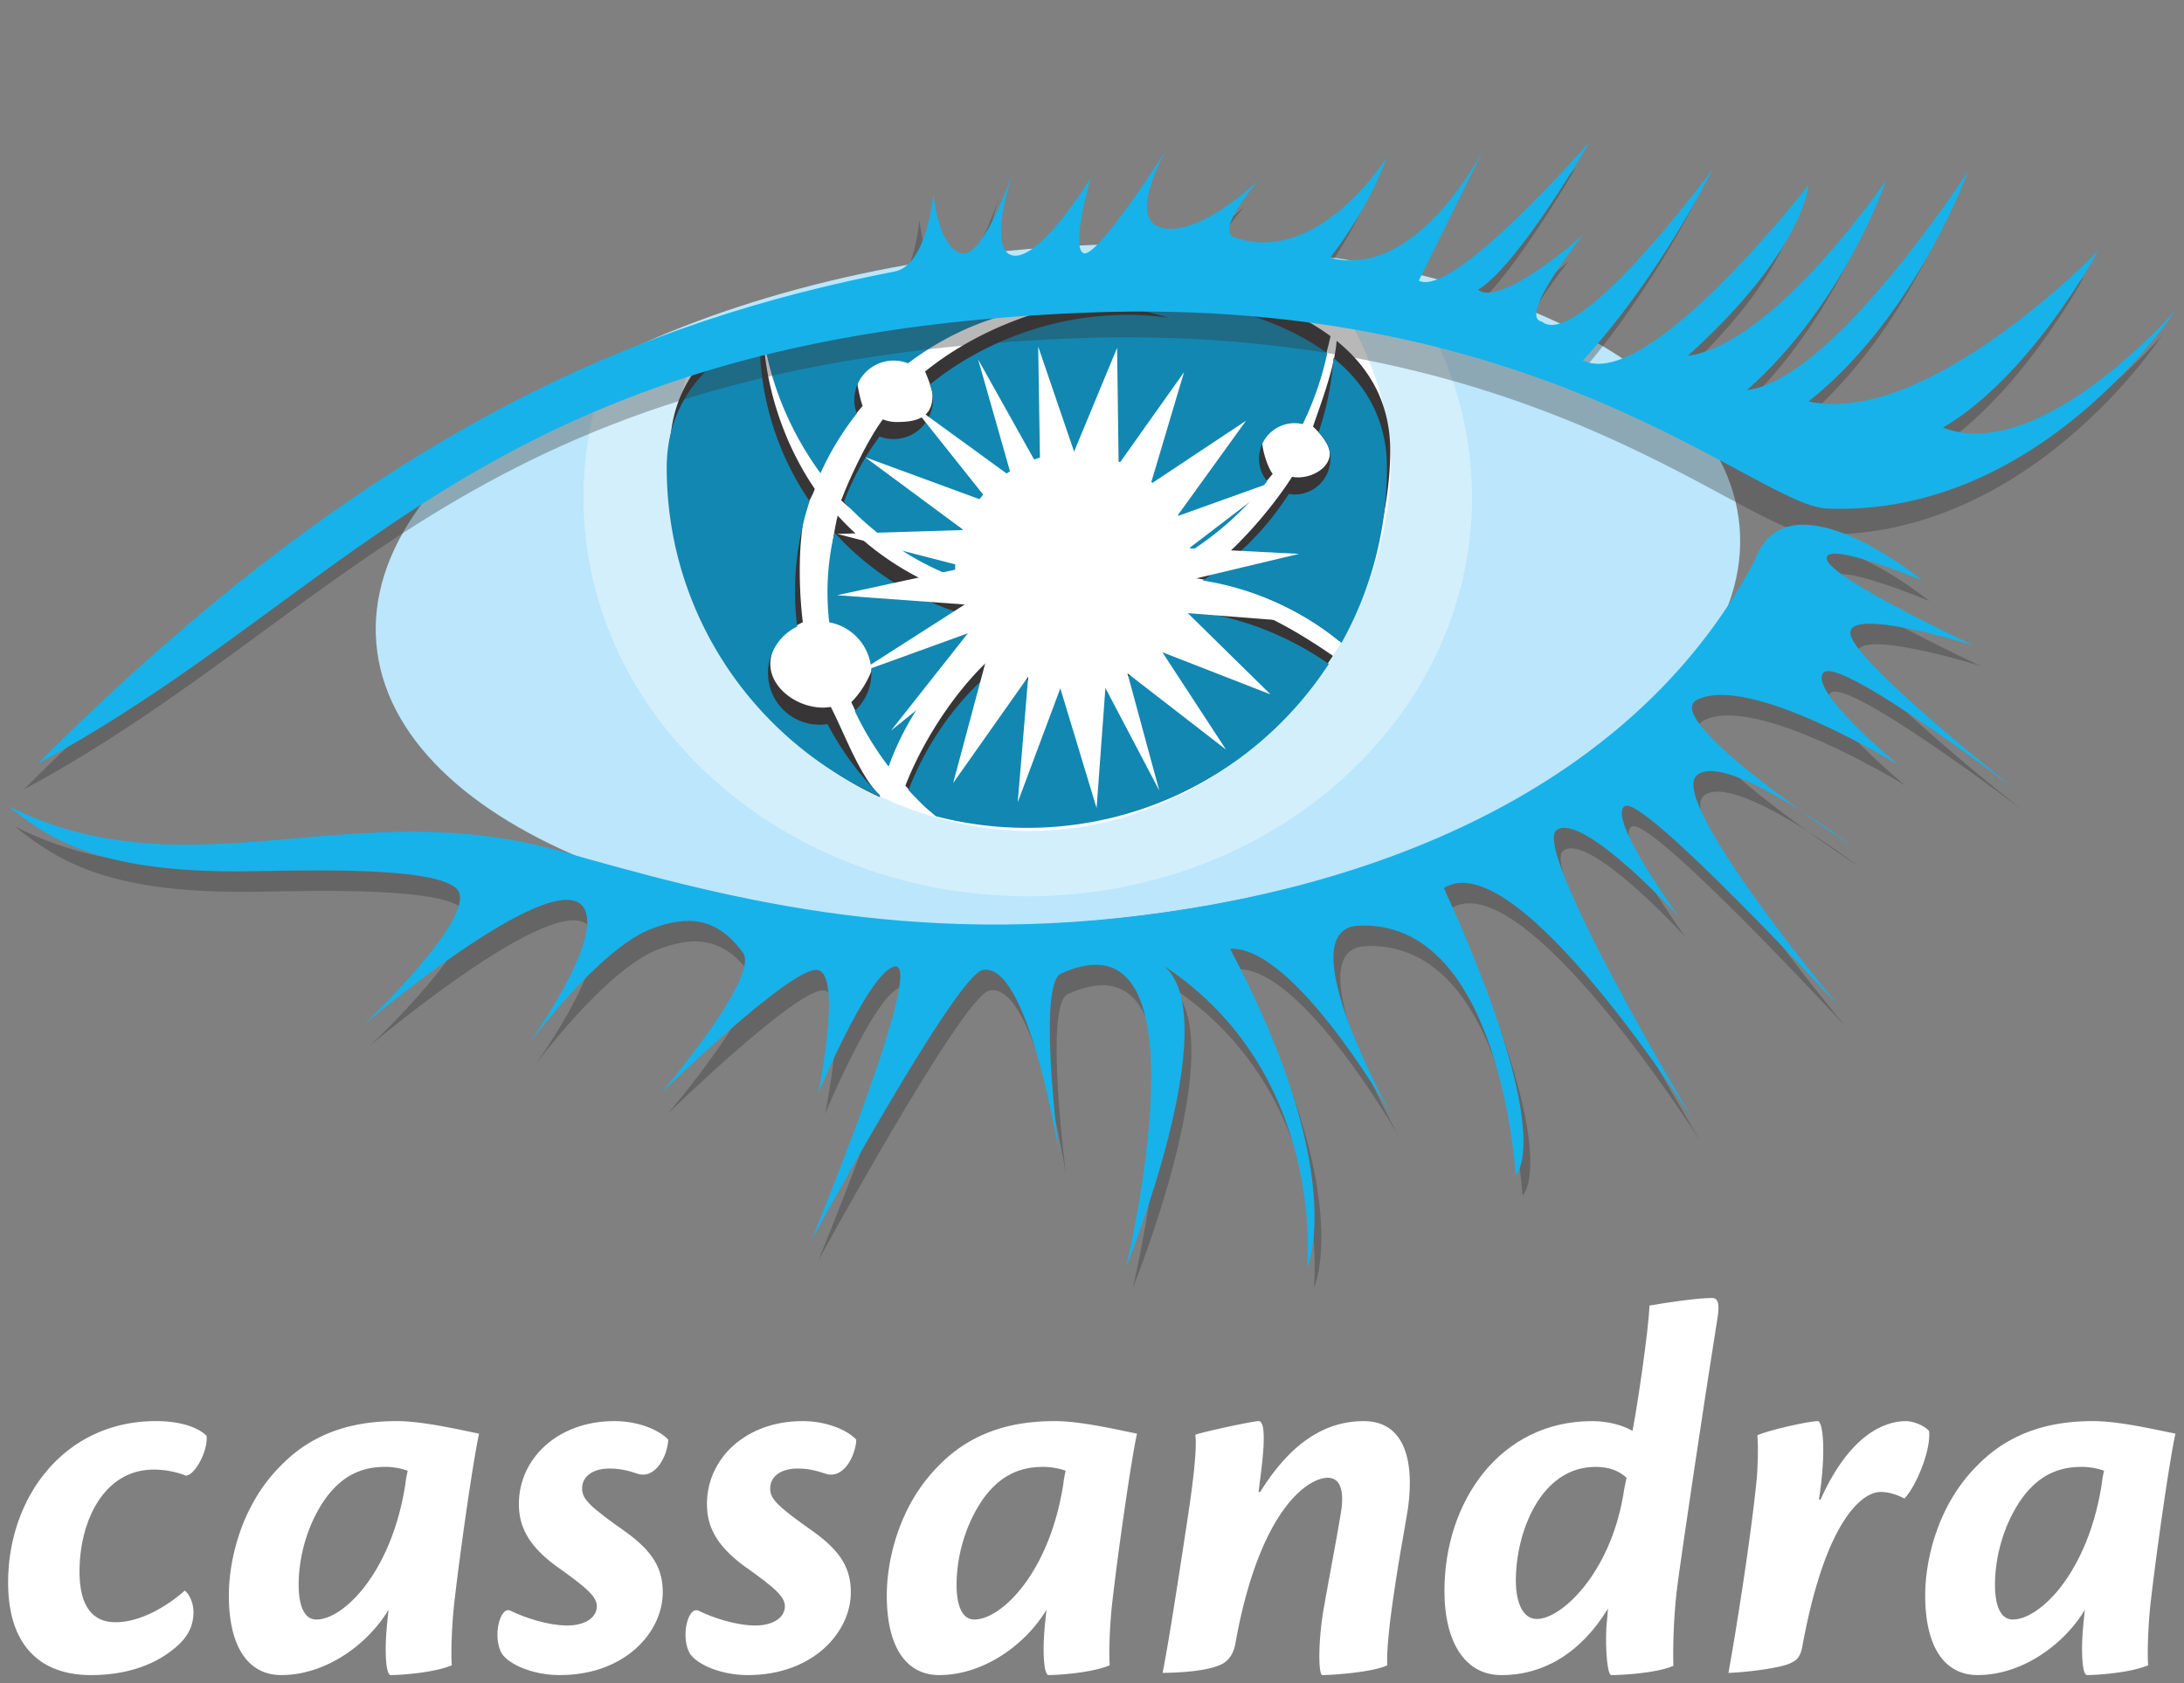
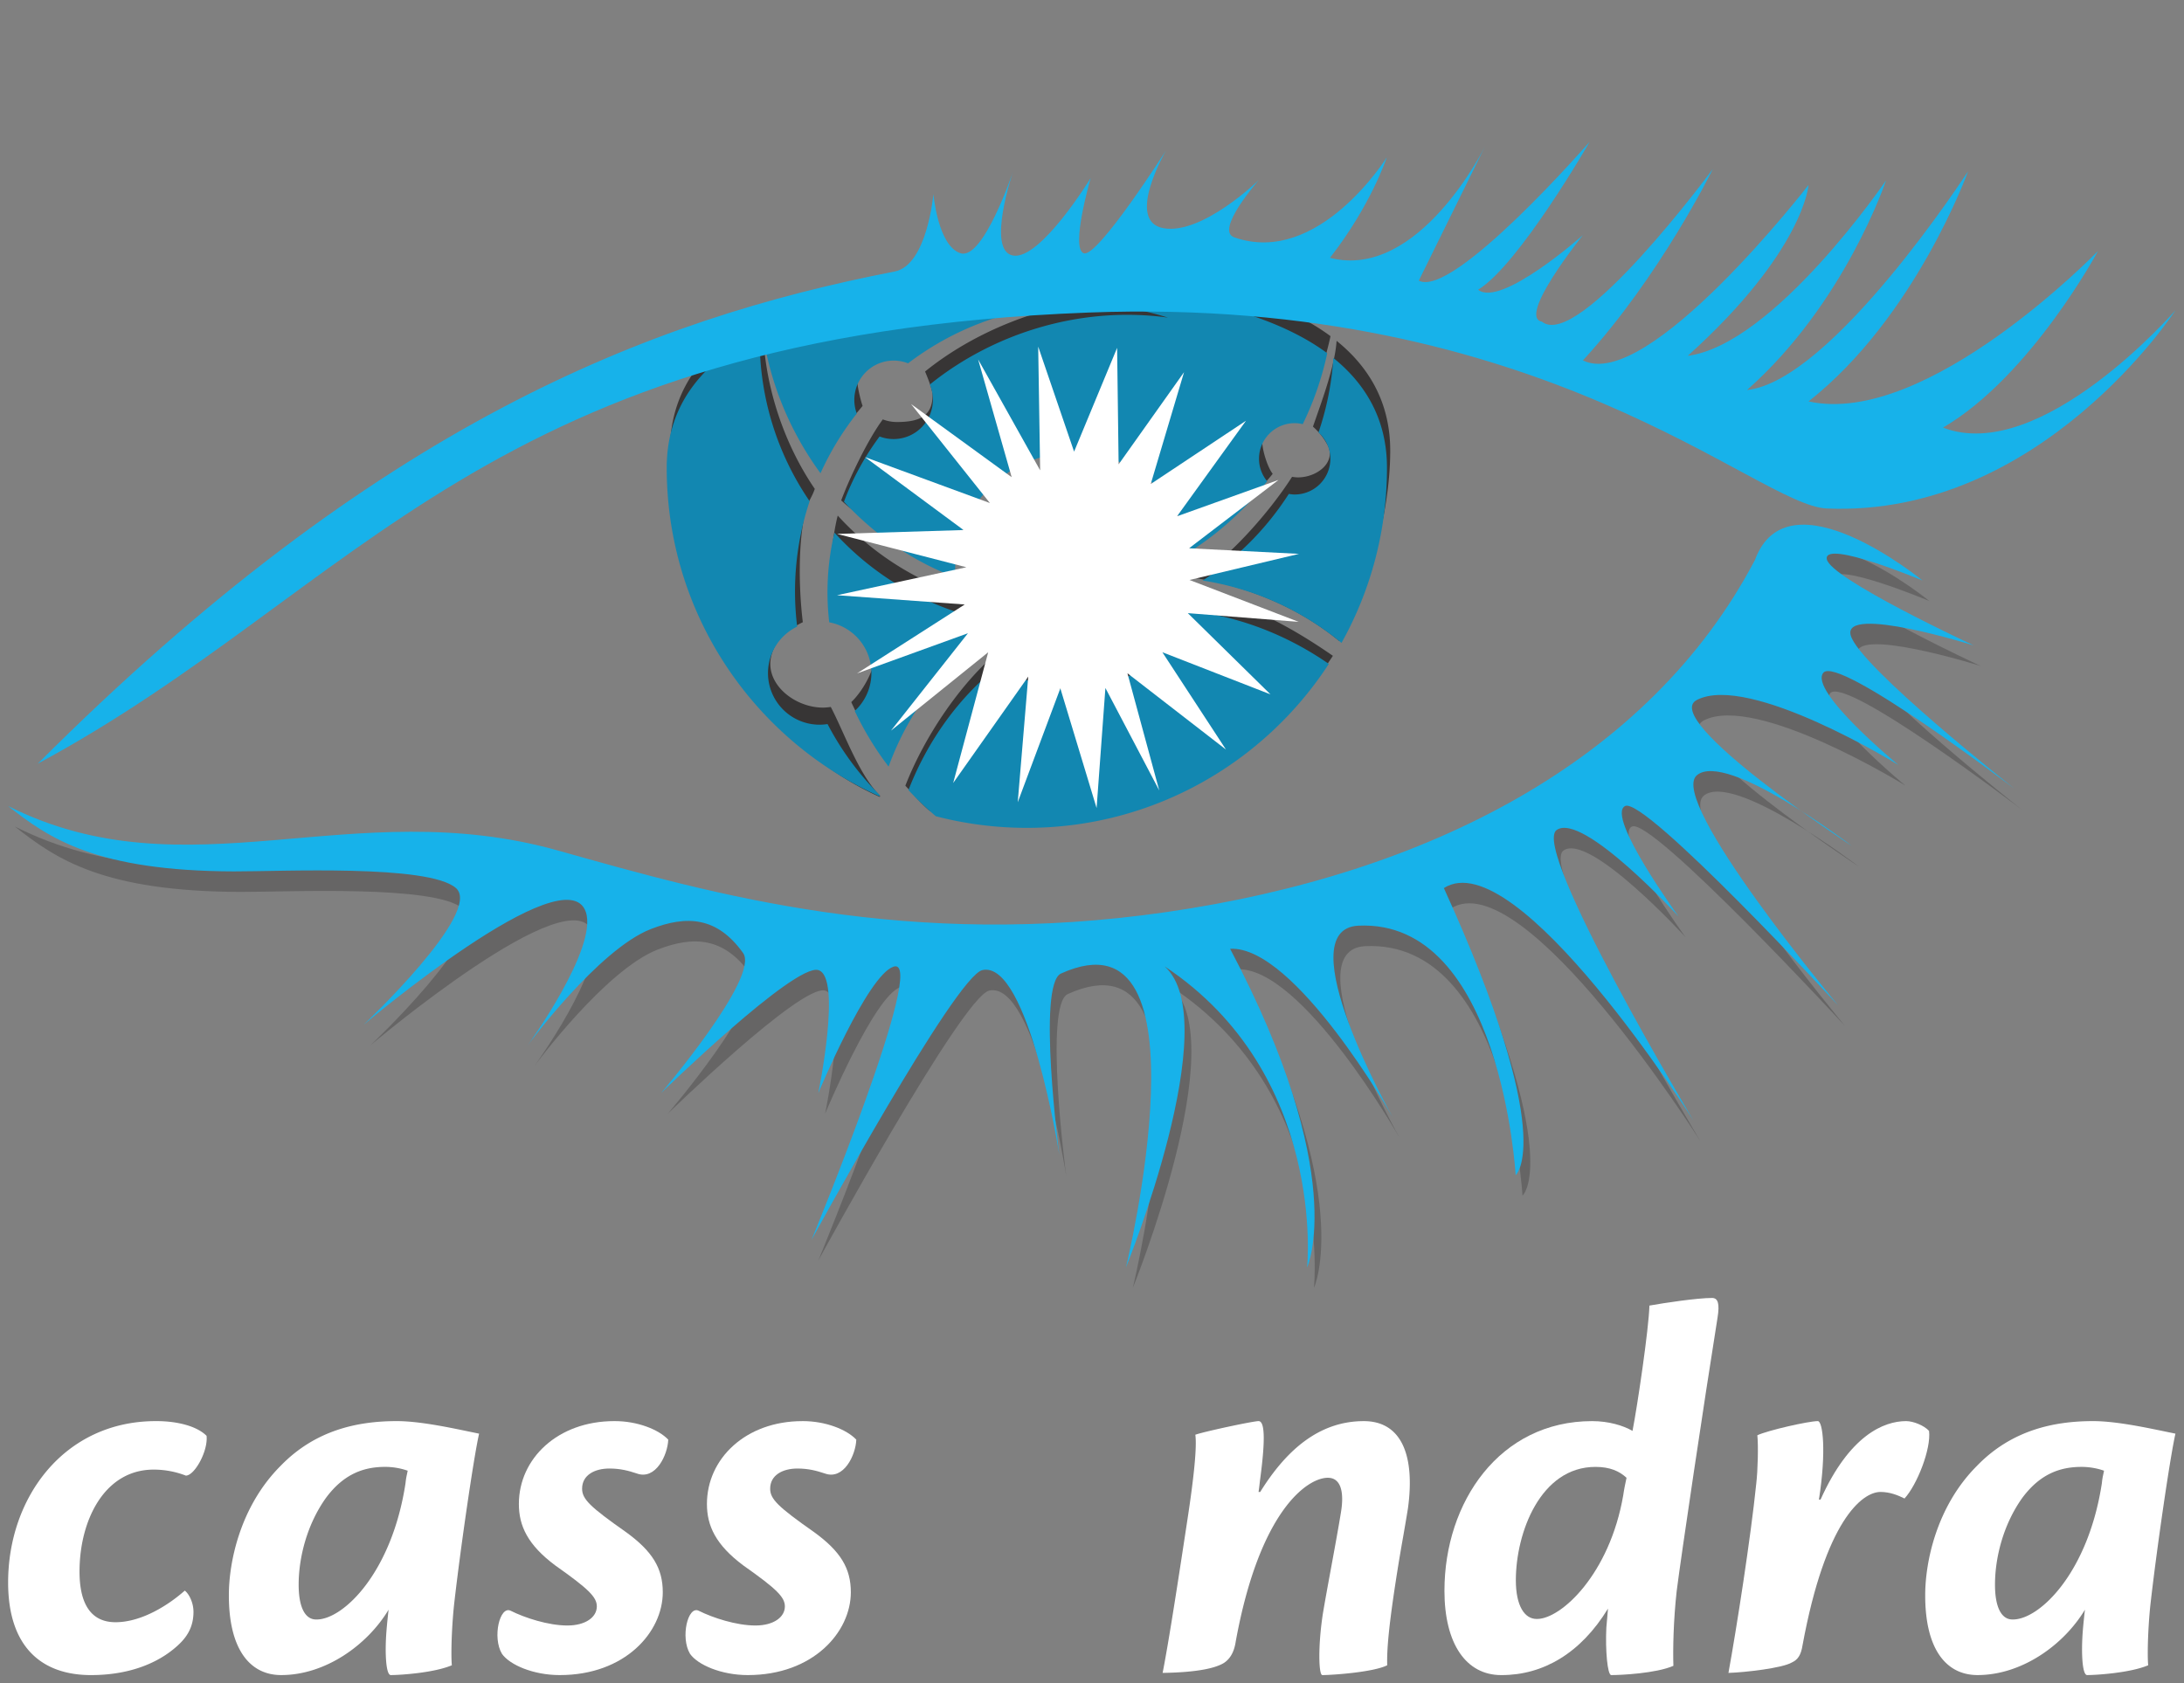
<svg xmlns="http://www.w3.org/2000/svg" width="131" height="101" fill="none">
  <rect width="100%" height="100%" fill="#808080" stroke="none" />
  <g clip-path="url(#clip0)">
    <path d="M9.381 85.262c1.243 0 2.42.294 3.009.883.098.916-.72 2.387-1.243 2.387a5.328 5.328 0 00-1.93-.36c-2.975 0-4.447 3.074-4.447 6.115 0 1.896.654 3.041 2.159 3.041 1.602 0 3.237-1.079 4.152-1.896.23.163.524.687.524 1.275 0 .654-.197 1.275-.785 1.864-1.046 1.046-2.812 1.929-5.363 1.929-2.943 0-4.97-1.668-4.97-5.56 0-5.1 3.368-9.678 8.862-9.678h.032z" fill="#fff" />
    <path fill-rule="evenodd" clip-rule="evenodd" d="M13.728 95.693c0-1.93.654-5.297 3.107-7.75 2.093-2.158 4.643-2.681 6.965-2.681 1.31 0 3.023.356 4.31.623l.627.13c-.327 1.438-1.111 6.865-1.471 10.004-.163 1.341-.229 3.205-.163 3.892-1.08.458-3.107.588-3.663.588-.294 0-.36-1.34-.261-2.615.032-.425.098-1.047.13-1.308-1.275 2.125-3.793 3.923-6.441 3.923-1.896 0-3.14-1.57-3.14-4.773v-.033zm5.265 1.471c1.602 0 4.513-2.812 5.33-8.174.025-.247.05-.363.088-.546l.043-.206a4.1 4.1 0 00-1.341-.23c-1.21 0-2.452.36-3.564 1.864-1.144 1.603-1.635 3.597-1.635 5.2 0 1.372.392 2.092 1.046 2.092h.033z" fill="#fff" />
    <path d="M40.083 86.374c-.59-.621-1.865-1.112-3.205-1.112h-.033c-3.4 0-5.722 2.257-5.722 4.97 0 1.308.523 2.453 2.19 3.695 1.995 1.406 2.486 1.897 2.486 2.452 0 .654-.687 1.146-1.766 1.146-1.144 0-2.55-.459-3.4-.884-.655-.326-1.113 1.603-.524 2.584.458.654 1.864 1.275 3.466 1.275 3.924 0 6.18-2.583 6.18-4.97 0-1.44-.62-2.453-2.19-3.597-2.191-1.537-2.649-1.995-2.649-2.617 0-.816.752-1.209 1.635-1.209.654 0 1.144.13 1.635.294 1.145.425 1.864-1.111 1.897-2.027zm8.074-1.112c1.342 0 2.617.49 3.205 1.112-.032.916-.751 2.452-1.896 2.027-.49-.163-.982-.294-1.635-.294-.883 0-1.635.393-1.635 1.21 0 .62.458 1.08 2.649 2.616 1.57 1.144 2.19 2.158 2.19 3.596 0 2.388-2.256 4.971-6.18 4.971-1.602 0-3.008-.621-3.466-1.275-.588-.981-.13-2.91.523-2.584.85.425 2.257.884 3.4.884 1.08 0 1.766-.492 1.766-1.146 0-.555-.49-1.046-2.485-2.452-1.667-1.242-2.19-2.387-2.19-3.694 0-2.714 2.321-4.97 5.722-4.97h.032z" fill="#fff" />
-     <path fill-rule="evenodd" clip-rule="evenodd" d="M56.298 87.943c-2.452 2.453-3.107 5.82-3.107 7.75v.033c0 3.204 1.243 4.773 3.14 4.773 2.649 0 5.166-1.798 6.442-3.923-.033.261-.098.883-.131 1.308-.098 1.275-.032 2.615.261 2.615.557 0 2.583-.13 3.662-.588-.064-.687 0-2.55.165-3.892.36-3.139 1.144-8.566 1.47-10.005a95.475 95.475 0 01-.624-.128h-.002c-1.287-.268-3.001-.624-4.31-.624-2.323 0-4.873.523-6.966 2.681zm7.488 1.047c-.817 5.362-3.727 8.174-5.33 8.174h-.032c-.654 0-1.047-.72-1.047-2.092 0-1.603.491-3.597 1.635-5.2 1.112-1.504 2.355-1.863 3.565-1.863.49 0 .98.098 1.34.229l-.043.211c-.038.18-.063.296-.088.54z" fill="#fff" />
    <path d="M75.589 89.513c1.505-2.42 3.466-4.25 6.213-4.25 2.321 0 3.073 2.157 2.649 5.23-.081.512-.184 1.103-.293 1.736a111.967 111.967 0 00-.59 3.66c-.23 1.603-.393 3.04-.36 4.022-.85.425-3.335.589-3.891.589-.229 0-.262-1.799.033-3.695.119-.717.3-1.7.486-2.713v-.001c.222-1.203.45-2.448.593-3.336.164-.947.13-2.093-.785-2.093-1.21 0-4.087 1.93-5.526 9.843-.1.654-.36 1.046-.72 1.275-.49.295-1.537.556-3.662.589.39-1.976 1.003-6.009 1.46-9.009l.012-.081c.424-2.747.588-4.513.49-5.2.556-.196 3.467-.817 3.792-.817.361 0 .426 1.014.099 3.467-.014.096-.027.215-.041.335a9.682 9.682 0 01-.058.449h.099z" fill="#fff" />
    <path fill-rule="evenodd" clip-rule="evenodd" d="M86.64 95.432c0 3.204 1.308 5.068 3.401 5.068h.032c2.485 0 4.742-1.308 6.377-3.989 0 .054-.02.268-.044.52v.004c-.019.203-.04.431-.055.62-.065 1.34.065 2.845.295 2.845.555 0 2.681-.098 3.727-.556-.032-.98 0-2.714.197-4.48.262-2.093 1.667-11.51 2.452-16.415.132-.817.034-1.176-.327-1.176-.883 0-2.845.293-3.76.457-.033 1.373-.72 6.017-1.014 7.52-.556-.326-1.438-.588-2.42-.588-5.559 0-8.86 4.873-8.86 10.17zm10.725-5.722c-.817 4.74-3.728 7.422-5.166 7.422h-.033c-.719 0-1.243-.785-1.243-2.321 0-2.846 1.471-6.802 4.775-6.802.882 0 1.438.261 1.864.653-.066.295-.164.786-.197 1.047z" fill="#fff" />
    <path d="M109.2 89.97c1.734-3.858 3.793-4.708 5.134-4.708.426 0 1.079.261 1.374.588.131 1.08-.719 3.237-1.472 4.055-.393-.196-.882-.393-1.438-.393-1.113 0-3.303 1.734-4.677 9.189-.098.622-.294.883-.653 1.047-.556.327-2.747.588-3.793.621.489-2.682 1.34-8.142 1.667-11.347.098-.817.13-2.322.066-2.91.621-.294 3.074-.85 3.629-.85.295 0 .524 1.799.065 4.709h.098z" fill="#fff" />
    <path fill-rule="evenodd" clip-rule="evenodd" d="M118.584 87.943c-2.452 2.453-3.107 5.82-3.107 7.75v.033c0 3.204 1.243 4.773 3.14 4.773 2.649 0 5.166-1.798 6.442-3.923-.033.261-.099.883-.132 1.308-.097 1.275-.032 2.615.262 2.615.557 0 2.584-.13 3.663-.588-.066-.687 0-2.55.163-3.892.36-3.139 1.145-8.566 1.472-10.005a106.19 106.19 0 01-.631-.13c-1.288-.267-2.999-.622-4.307-.622-2.322 0-4.873.523-6.965 2.681zm7.489 1.047c-.819 5.362-3.728 8.174-5.331 8.174h-.032c-.655 0-1.047-.72-1.047-2.092 0-1.603.491-3.597 1.635-5.2 1.112-1.504 2.354-1.863 3.564-1.863.491 0 .982.098 1.341.229l-.043.209c-.039.18-.063.297-.087.543z" fill="#fff" />
-     <path fill-rule="evenodd" clip-rule="evenodd" d="M104.342 31.6c.956 11.138-16.574 21.74-39.154 23.677-22.58 1.937-41.66-5.524-42.614-16.663-.957-11.14 16.574-21.741 39.153-23.679 22.58-1.936 41.66 5.523 42.615 16.664z" fill="#BBE6FB" />
-     <path fill-rule="evenodd" clip-rule="evenodd" d="M61.647 16.24c-4.769-.292-12.988 2.196-19.841 4.678a20.368 20.368 0 00-1.62 7.969c0 11.577 10.497 20.963 21.6 20.963 11.032 0 20.791-9.4 21.602-20.963.263-3.765-1.033-7.313-2.833-10.372C73.45 17.264 65.91 16.5 61.647 16.24z" fill="#fff" />
-     <path opacity=".35" fill-rule="evenodd" clip-rule="evenodd" d="M62.39 16.242c-8.613-.14-18.692 3.28-26.191 6.482a21.686 21.686 0 00-1.201 7.122c0 13.213 11.931 23.926 26.65 23.926 14.717 0 26.648-10.713 26.648-23.926 0-4.182-1.197-8.11-3.297-11.531-6-.933-14.253-1.938-22.609-2.073z" fill="#fff" />
    <path fill-rule="evenodd" clip-rule="evenodd" d="M49.41 27.367c.585-1.295 1.47-1.93 2.33-3.015-.096-.258-.305-1.099-.305-1.39a2.359 2.359 0 013.227-2.19 17.182 17.182 0 0114.204-3.117c.472.106.934.235 1.388.376-5.103-.707-10.855 1.1-14.767 4.258.12.282.45 1.088.45 1.412 0 1.302-.842 1.619-2.144 1.619-.296 0-.578-.057-.84-.157-.884 1.187-1.967 3.448-2.497 4.861 2.164 1.936 4.119 2.637 6.666 3.59-.006-.122.088-.234.088-.358 0-3.926 3.456-7.116 7.382-7.116 3.518 0 6.432 2.558 7 5.914 1.756-1.116 3.453-1.972 4.747-3.628-.302-.368-.627-1.41-.627-1.924a2.14 2.14 0 012.14-2.139c.167 0 .328.024.484.06a18.728 18.728 0 001.47-4.255c-6.14-4.546-18.018-3.926-18.018-3.926s-9.453-.493-15.852 2.626c.427 3.085 1.658 6.018 3.474 8.5z" fill="#373535" />
    <path fill-rule="evenodd" clip-rule="evenodd" d="M78.754 25.596c.434.391.67.735.857 1.07.574 1.032-.578 1.976-1.76 1.976a2.13 2.13 0 01-.35-.035c-1.332 2.08-3.663 4.748-5.734 6.09 3.176.52 6.17 1.792 8.554 3.758 1.735-3.11 3.067-7.6 3.067-11.414 0-2.903-1.282-5.03-3.217-6.592-.101 1.555-.931 3.73-1.417 5.147zM52.973 45.29c1.058-2.922 3.661-5.186 6.123-7.178-.36-.493-.9-1.715-1.125-2.293a17.232 17.232 0 01-7.722-4.886c-.015.066-.034.13-.05.196a15.62 15.62 0 00-.266 5.182 3.097 3.097 0 012.527 3.043c0 .9-.788 2.202-1.4 2.769.665 1.434 1.118 2.126 1.913 3.168z" fill="#373535" />
    <path fill-rule="evenodd" clip-rule="evenodd" d="M52.786 47.744c-1.262-1.255-2.135-3.758-2.954-5.33-.153.023-.31.04-.47.04-1.713 0-3.506-1.437-3.1-3.1.224-.92.859-1.521 1.893-2.024-.235-1.906-.3-4.645.143-6.626.127-.567.396-.833.574-1.373-1.89-2.764-3.11-6.392-3.11-9.991 0-.132.007-.262.01-.392-3.192 1.6-5.586 4.123-5.586 8.093 0 8.783 5.058 17.397 12.584 20.774l.016-.07zm18.507-12.141a7.106 7.106 0 01-6.701 4.753 7.072 7.072 0 01-4.387-1.522c-2.491 1.94-4.752 5.349-5.9 8.306.515.555.874 1.01 1.453 1.503 1.742.454 4.143 0 6.03 0 7.587 0 14.308-3.376 18.161-9.296-2.562-1.774-5.584-3.462-8.656-3.744z" fill="#373535" />
    <path fill-rule="evenodd" clip-rule="evenodd" d="M49.215 28.393a17.173 17.173 0 012.176-3.58 2.359 2.359 0 013.076-3.015c3.904-2.975 9.041-4.272 14.205-3.118.471.107.934.235 1.387.376-5.102-.707-10.375.857-14.287 4.015a2.358 2.358 0 01-3.013 3.117 15.871 15.871 0 00-2.137 3.913c1.858 2.002 4.14 3.586 6.686 4.538-.006-.122-.019-.242-.019-.366a7.108 7.108 0 017.109-7.108c3.518 0 6.431 2.558 7 5.915a18.423 18.423 0 004.608-4.207 2.113 2.113 0 01-.489-1.345 2.14 2.14 0 012.14-2.14c.168 0 .328.024.484.06a18.722 18.722 0 001.47-4.255c-6.14-4.545-18.018-3.925-18.018-3.925s-9.453-.494-15.851 2.625c.426 3.085 1.657 6.019 3.473 8.5z" fill="#1287B1" />
    <path fill-rule="evenodd" clip-rule="evenodd" d="M79.085 25.946c.434.39.712.952.712 1.582a2.14 2.14 0 01-2.14 2.14c-.12 0-.236-.016-.351-.036a17.318 17.318 0 01-5.167 5.197 17.303 17.303 0 018.327 3.743 21.487 21.487 0 002.727-10.505c0-2.903-1.282-5.031-3.216-6.592a17.212 17.212 0 01-.892 4.47zM53.3 45.993a17.245 17.245 0 015.359-7.536 7.095 7.095 0 01-.883-1.611 17.228 17.228 0 01-7.721-4.886c-.016.065-.035.13-.05.195a15.585 15.585 0 00-.266 5.182 3.093 3.093 0 011.53 5.318 18.597 18.597 0 002.03 3.338z" fill="#1287B1" />
    <path fill-rule="evenodd" clip-rule="evenodd" d="M52.778 47.709a17.277 17.277 0 01-3.14-4.268 3.184 3.184 0 01-.471.039 3.097 3.097 0 01-1.351-5.886 17.185 17.185 0 01.747-7.524 17.14 17.14 0 01-2.995-9.704c0-.132.006-.262.009-.391-3.192 1.6-5.586 4.123-5.586 8.092 0 8.783 5.245 16.336 12.77 19.713l.017-.071zm18.32-11.079a7.106 7.106 0 01-6.7 4.752 7.073 7.073 0 01-4.388-1.522c-2.491 1.94-4.371 4.585-5.52 7.543a19.233 19.233 0 001.644 1.569c1.743.453 3.572.697 5.459.697 7.588 0 14.259-3.918 18.112-9.837-2.562-1.775-5.534-2.921-8.607-3.203z" fill="#1287B1" />
    <path fill-rule="evenodd" clip-rule="evenodd" d="M71.347 34.797l6.568-1.567-6.592-.336 5.365-4.1-6.088 2.182 4.137-5.733-5.714 3.797 1.998-6.71-3.924 5.53-.09-6.99-2.581 6.227-2.153-6.3.117 7.422-3.72-6.653 2.012 7.064-6.035-4.389 4.728 5.94-7.492-2.755 5.913 4.375-7.583.233 7.753 2-7.76 1.678 7.66.556-6.46 4.135 6.652-2.41-4.615 5.843 5.831-4.702-2.1 7.842 4.502-6.382-.63 7.538 2.555-6.833 2.175 7.182.528-7.204 3.229 6.146-1.908-7.03 5.912 4.58-3.816-5.84 6.486 2.528-4.96-4.874 6.65.523-6.55-2.514z" fill="#fff" />
-     <path opacity=".35" fill-rule="evenodd" clip-rule="evenodd" d="M1.43 47.364c20.37-20.368 36.637-26.656 51.4-29.526 1.953-.38 2.322-4.648 2.322-4.648s.274 3.144 1.641 3.553c1.367.41 3.143-4.92 3.143-4.92s-1.64 4.784 0 5.057c1.641.274 4.648-4.647 4.648-4.647s-1.23 4.237-.41 4.51c.82.274 4.92-6.15 4.92-6.15s-2.46 4.237-.136 4.647c2.325.41 5.715-2.892 5.715-2.892s-2.666 3.021-1.478 3.439c5.059 1.777 9.152-4.797 9.152-4.797s-.949 2.883-3.41 6.027c5.331 1.367 9.29-6.664 9.29-6.664l-3.959 8.03c2.05 1.095 10.254-8.337 10.254-8.337s-4.238 7.381-6.699 8.884c1.367 1.094 6.288-3.28 6.288-3.28s-3.964 4.92-2.46 5.194c2.187 1.777 10.251-9.158 10.251-9.158s-3.143 6.424-7.791 11.482c3.885 1.944 13.533-10.525 13.533-10.525s-.273 3.964-7.245 10.252c5.195-.683 11.893-10.526 11.893-10.526s-2.461 7.382-8.339 12.576c5.1-.53 13.259-13.123 13.259-13.123s-3.143 8.749-9.568 13.807c7.109 1.572 17.361-9.022 17.361-9.022s-4.033 7.519-9.296 10.594c5.878 2.255 13.943-7.04 13.943-7.04s-8.065 12.44-20.914 11.893c-4.216-.18-16.969-12.79-44.29-11.756C28.36 21.665 20.705 36.975 1.43 47.364z" fill="#373535" />
    <path fill-rule="evenodd" clip-rule="evenodd" d="M2.265 45.817C22.633 25.449 38.9 19.162 53.663 16.29c1.955-.38 2.324-4.648 2.324-4.648s.273 3.145 1.64 3.554c1.367.41 3.144-4.92 3.144-4.92s-1.64 4.784 0 5.057c1.64.273 4.648-4.647 4.648-4.647s-1.23 4.237-.41 4.51c.82.274 4.92-6.151 4.92-6.151s-2.46 4.238-.136 4.647c2.324.41 5.715-2.891 5.715-2.891s-2.666 3.021-1.478 3.438c5.058 1.777 9.15-4.796 9.15-4.796s-.948 2.883-3.408 6.027c5.33 1.367 9.29-6.665 9.29-6.665l-3.96 8.032C87.154 17.93 95.356 8.5 95.356 8.5s-4.237 7.38-6.697 8.884c1.367 1.094 6.288-3.28 6.288-3.28s-3.965 4.921-2.46 5.194c2.186 1.778 10.251-9.158 10.251-9.158s-3.145 6.424-7.791 11.482c3.884 1.944 13.533-10.526 13.533-10.526s-.273 3.965-7.245 10.253c5.194-.684 11.893-10.526 11.893-10.526s-2.461 7.382-8.34 12.576c5.101-.53 13.26-13.122 13.26-13.122s-3.144 8.748-9.568 13.806c7.108 1.572 17.36-9.022 17.36-9.022s-4.032 7.518-9.296 10.594c5.879 2.255 13.944-7.04 13.944-7.04s-8.065 12.44-20.915 11.893c-4.215-.18-16.968-12.792-44.29-11.756C29.196 20.118 21.54 35.428 2.266 45.817z" fill="#17B2EA" />
    <path opacity=".35" fill-rule="evenodd" clip-rule="evenodd" d="M.897 49.591c10.765 5.4 20.608-.82 33.013 2.676 9.43 2.659 20.914 5.936 36.497 3.68 15.583-2.255 28.912-9.021 35.269-21.12 1.982-5.398 10.046 1.231 10.046 1.231s-5.877-2.46-5.74-1.298c.136 1.161 8.816 5.194 8.816 5.194s-7.86-2.46-7.381-.615c.478 1.845 9.841 9.227 9.841 9.227s-10.593-8.065-11.481-6.972c-.89 1.094 4.51 5.537 4.51 5.537s-8.953-5.537-12.098-3.904c-2.261 1.173 9.296 8.757 9.296 8.757s-7.519-5.742-9.296-4.238c-1.777 1.504 8.476 13.806 8.476 13.806s-11.62-12.576-12.782-11.961c-1.162.615 3.212 6.63 3.212 6.63s-5.74-6.288-7.312-5.194c-1.572 1.093 8.201 17.428 8.201 17.428S91.39 51.711 87.016 54.512c6.87 15.071 4.306 17.224 4.306 17.224s-.876-15.375-9.432-14.969c-4.306.206 2.05 11.483 2.05 11.483s-5.85-10.3-9.746-10.095c7.18 13.59 4.62 19.117 4.62 19.117s1.188-11.606-8.551-18.065c3.69 3.28-2.316 18.065-2.316 18.065s5.284-21.787-3.897-17.633c-1.45.655-.102 10.867-.102 10.867s-1.846-11.688-4.613-11.073c-1.613.358-10.253 16.199-10.253 16.199s7.075-17.122 4.922-16.404c-1.568.523-4.511 7.587-4.511 7.587s1.435-6.972 0-7.382c-1.435-.41-9.433 7.382-9.433 7.382s5.947-6.972 4.922-8.407c-1.554-2.175-3.376-2.277-5.537-1.435-3.144 1.225-7.38 6.971-7.38 6.971s4.223-5.818 3.484-7.997c-1.185-3.501-13.327 6.767-13.327 6.767s7.176-6.767 5.536-8.202c-1.64-1.435-10.547-.992-13.328-1-8.2-.024-11.043-1.948-13.533-3.92z" fill="#373535" />
    <path fill-rule="evenodd" clip-rule="evenodd" d="M.487 48.36c10.765 5.4 20.607-.82 33.012 2.677 9.431 2.658 20.915 5.936 36.498 3.68 15.584-2.256 28.911-9.022 35.268-21.12 1.982-5.399 10.047 1.23 10.047 1.23s-5.878-2.46-5.741-1.298c.137 1.162 8.817 5.194 8.817 5.194s-7.86-2.46-7.382-.614c.479 1.845 9.843 9.227 9.843 9.227s-10.595-8.066-11.483-6.972c-.888 1.094 4.511 5.536 4.511 5.536s-8.954-5.536-12.098-3.904c-2.262 1.173 9.296 8.757 9.296 8.757s-7.519-5.742-9.296-4.238c-1.777 1.505 8.476 13.807 8.476 13.807S98.635 47.745 97.473 48.36c-1.161.616 3.213 6.63 3.213 6.63s-5.742-6.288-7.314-5.194c-1.572 1.093 8.202 17.429 8.202 17.429S90.98 50.479 86.606 53.282c6.869 15.07 4.306 17.224 4.306 17.224s-.877-15.376-9.433-14.968c-4.306.205 2.05 11.482 2.05 11.482s-5.85-10.301-9.745-10.096c7.181 13.59 4.62 19.117 4.62 19.117s1.188-11.606-8.551-18.065c3.69 3.28-2.316 18.066-2.316 18.066s5.284-21.788-3.896-17.634c-1.45.656-.102 10.867-.102 10.867s-1.847-11.687-4.614-11.072C57.311 58.56 48.672 74.4 48.672 74.4s7.075-17.121 4.922-16.403c-1.569.522-4.511 7.586-4.511 7.586s1.435-6.971 0-7.381c-1.435-.41-9.432 7.381-9.432 7.381s5.946-6.971 4.92-8.407c-1.554-2.175-3.375-2.276-5.535-1.434-3.146 1.225-7.382 6.97-7.382 6.97s4.223-5.818 3.485-7.996c-1.185-3.501-13.327 6.766-13.327 6.766s7.176-6.766 5.536-8.201c-1.64-1.436-10.547-.991-13.328-1-8.202-.026-11.043-1.95-13.533-3.921z" fill="#17B2EA" />
  </g>
  <defs>
    <clipPath id="clip0">
      <path fill="#fff" transform="translate(.487 .5)" d="M0 0h130v100H0z" />
    </clipPath>
  </defs>
</svg>